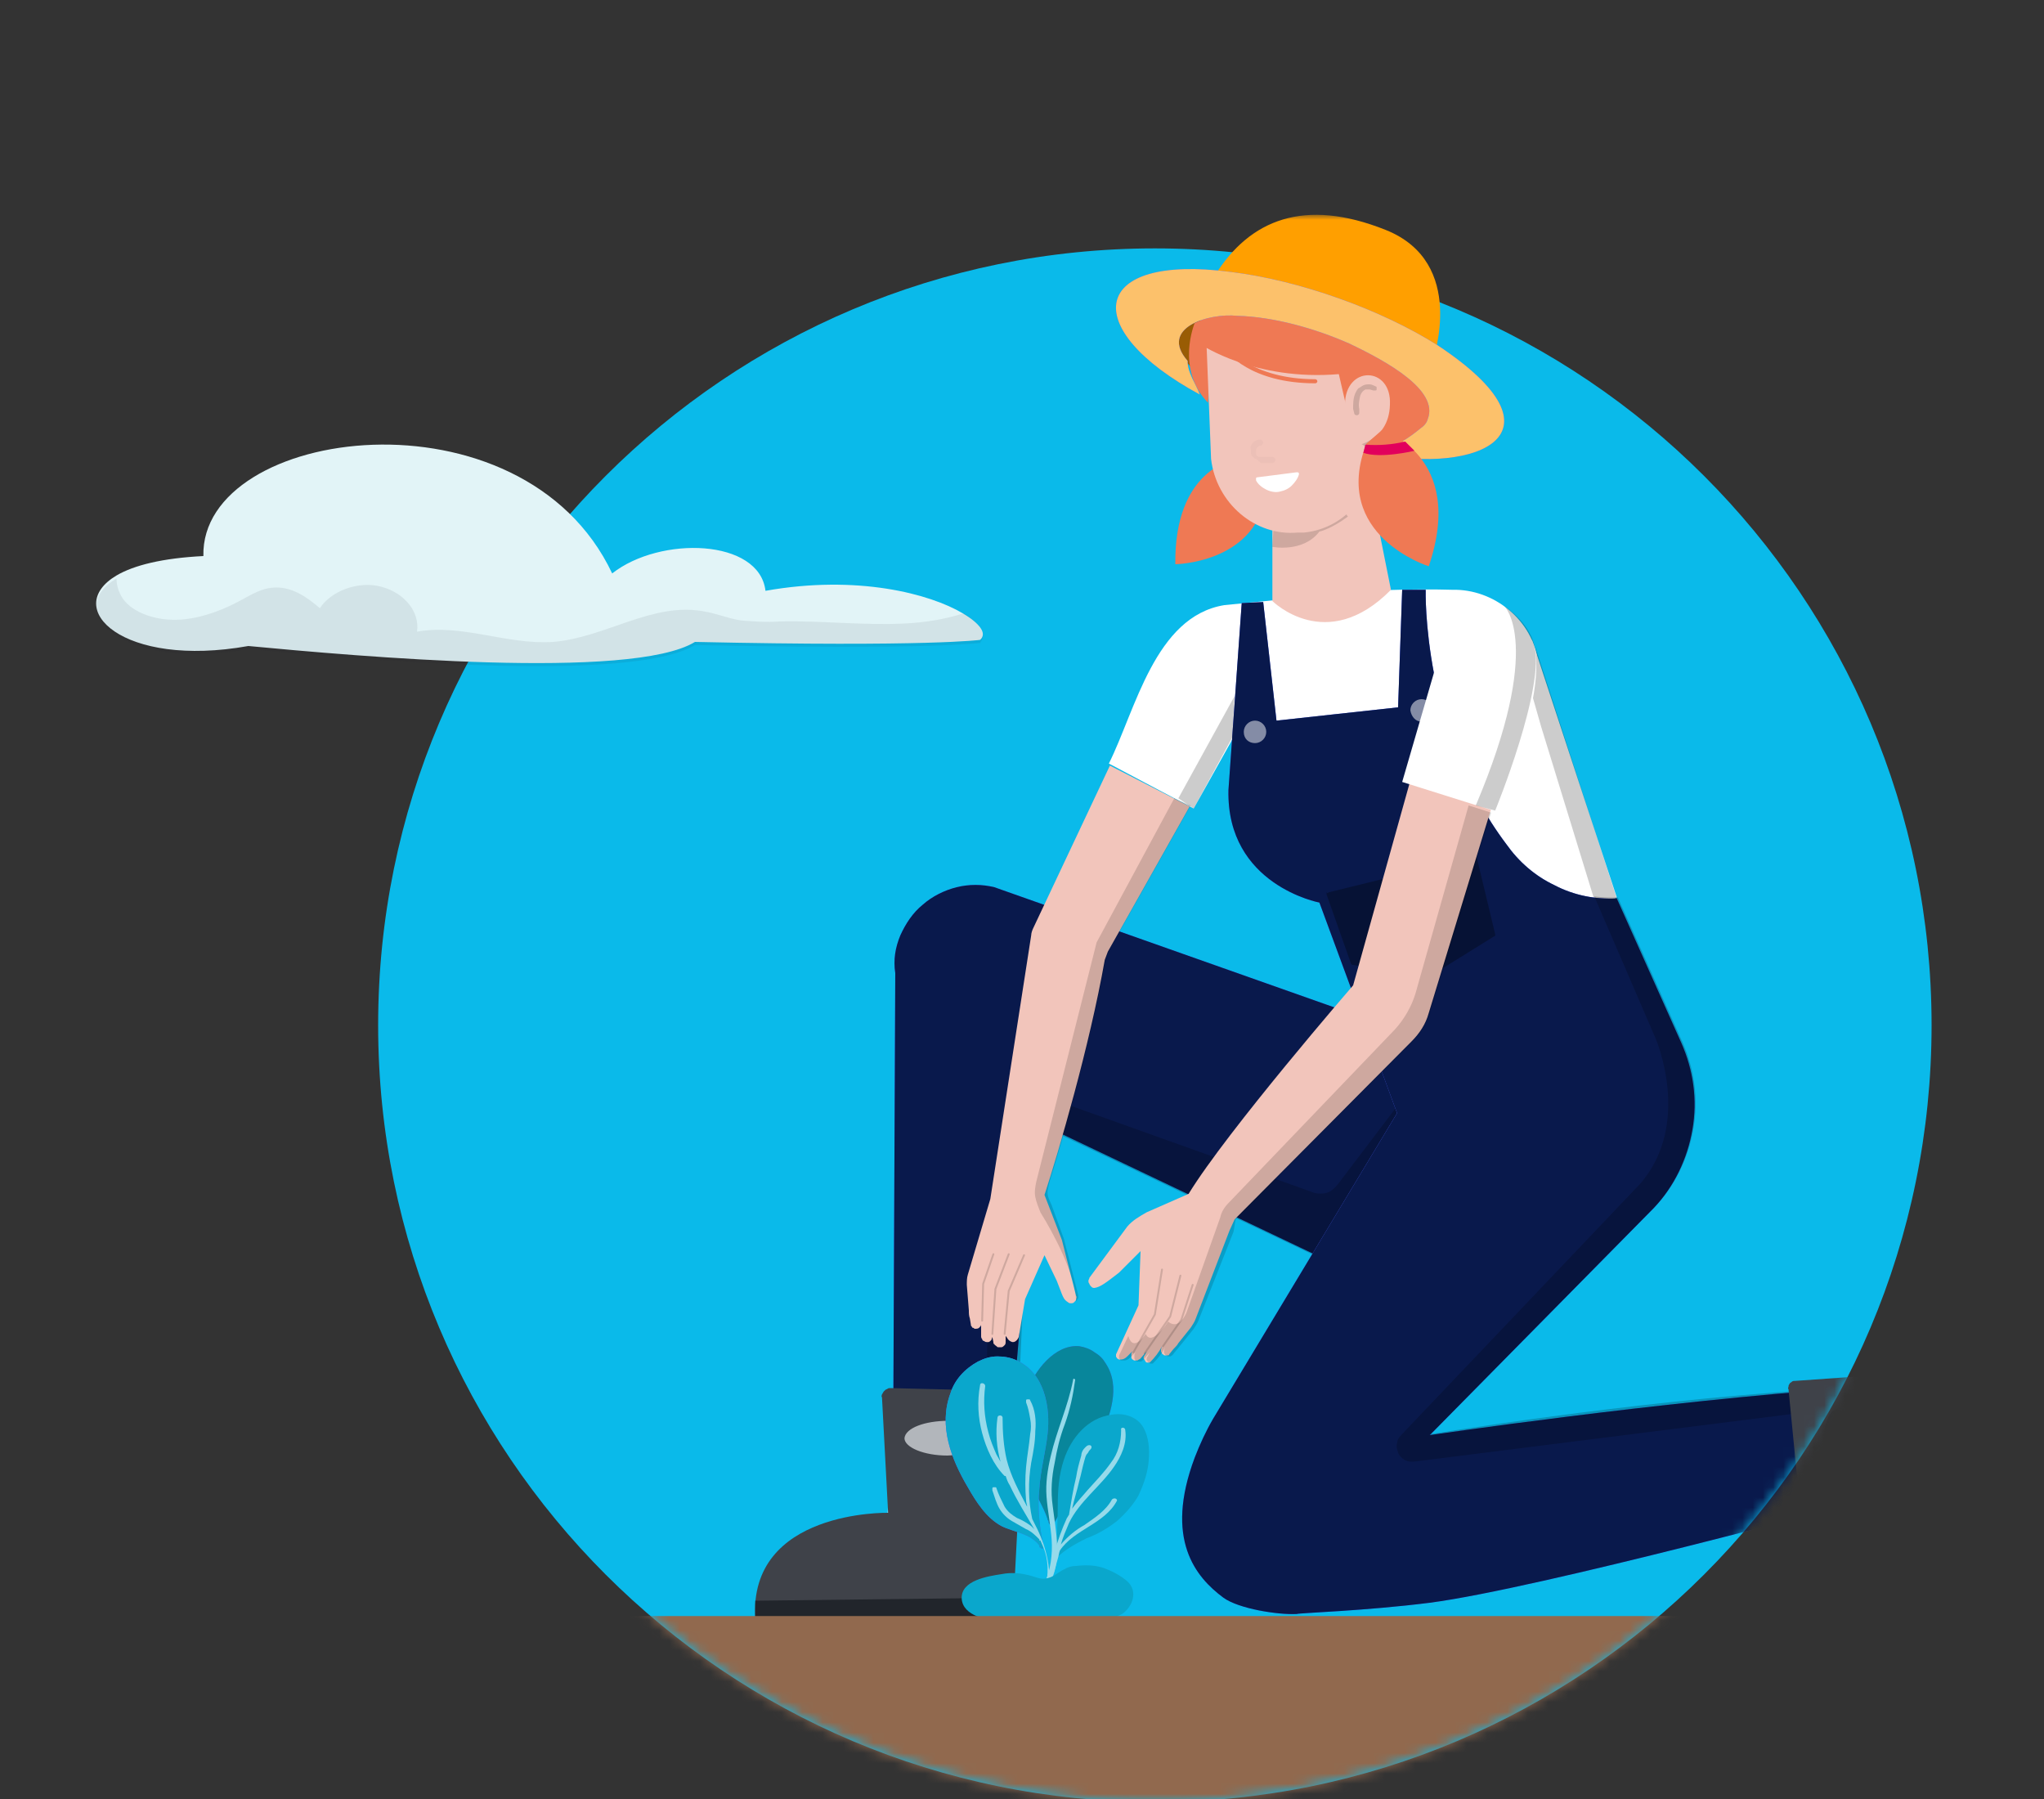
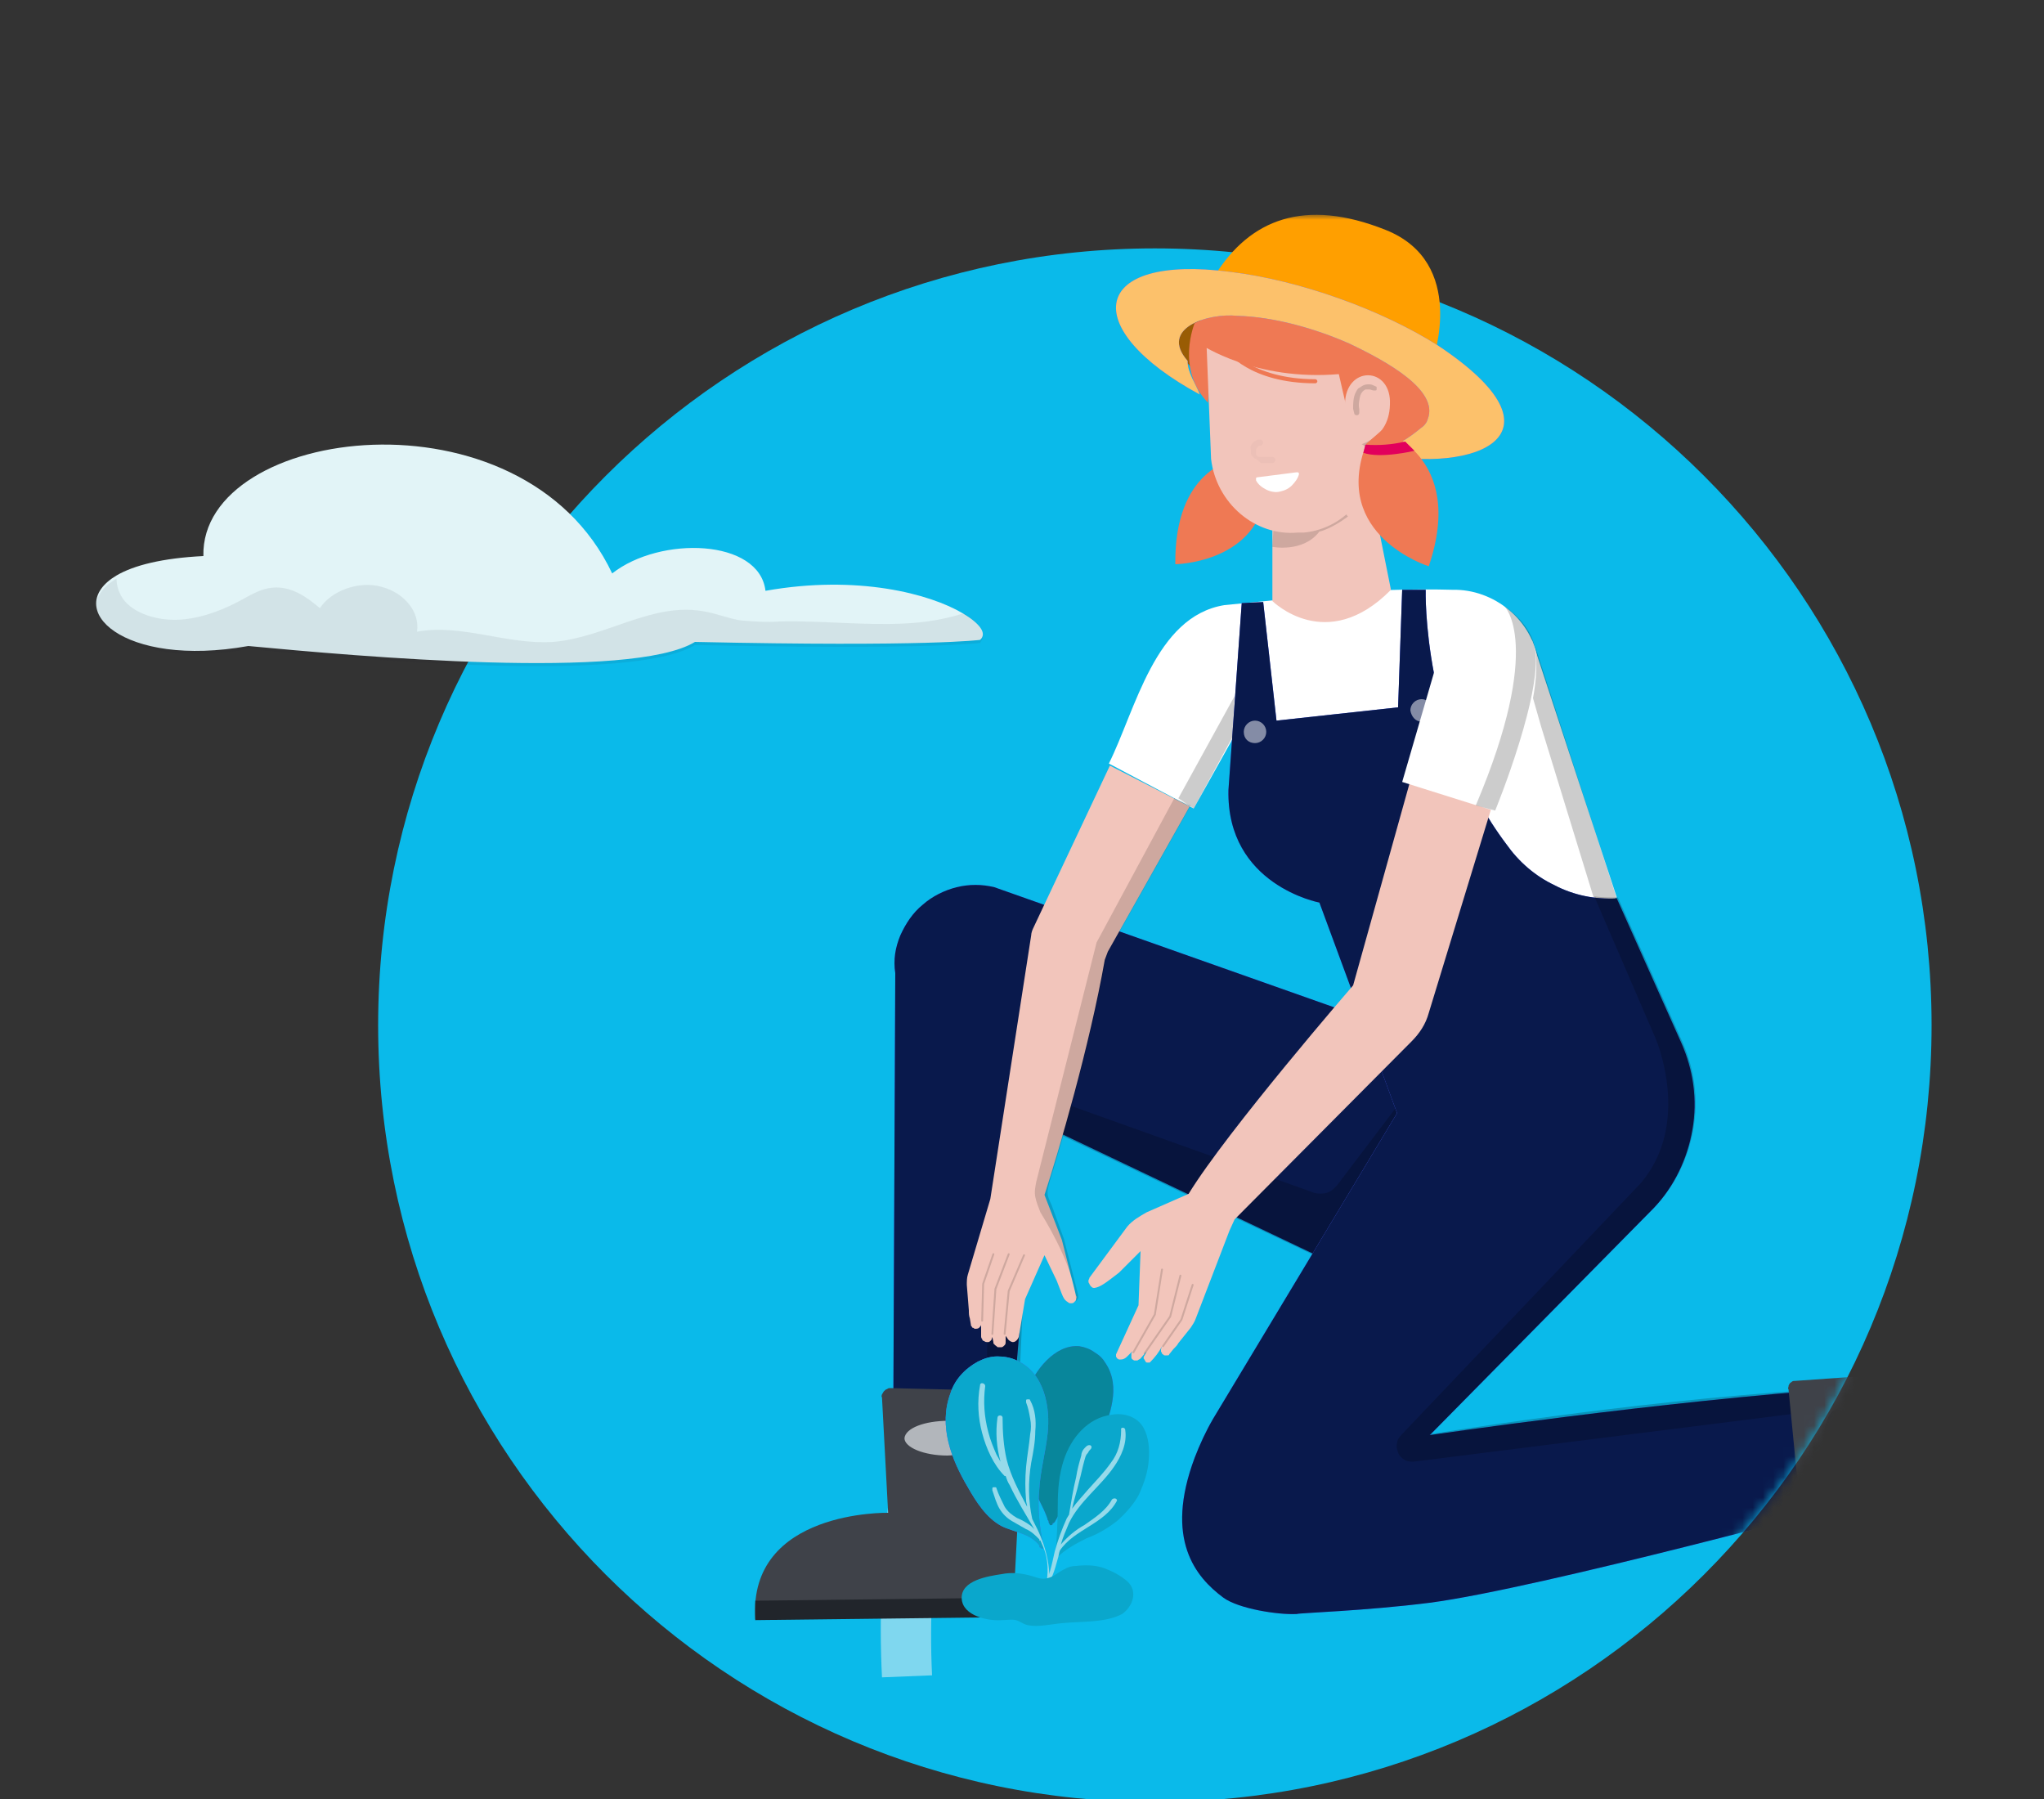
<svg xmlns="http://www.w3.org/2000/svg" width="200" height="176" viewBox="0 0 200 176" fill="none">
  <rect x="0" y="0" width="200" height="176" fill="#333333" stroke="none" />
  <g clip-path="url(#clip0_23_2827)">
    <path d="M113 176.3C154.974 176.3 189 142.274 189 100.3C189 58.326 154.974 24.3 113 24.3C71.026 24.3 37 58.326 37 100.3C37 142.274 71.026 176.3 113 176.3Z" fill="#0ABAEA" />
    <mask id="mask0_23_2827" style="mask-type:alpha" maskUnits="userSpaceOnUse" x="8" y="21" width="183" height="156">
      <path fill-rule="evenodd" clip-rule="evenodd" d="M191 21H8V109H37.492C41.809 146.876 73.968 176.3 113 176.3C152.032 176.3 184.191 146.876 188.507 109H191V21Z" fill="#C4C4C4" />
    </mask>
    <g mask="url(#mask0_23_2827)">
      <path opacity="0.5" d="M91.2 163.9C90.1 141.5 98.9 120.8 103 112.4C101.1 112.1 99.1 111.8 97.2 111.5C93.3 119.6 85.1 140.1 86.3 164.1L91.2 163.9Z" fill="#F4F4F4" />
      <path d="M128.9 58.3C131.9 57.7 138.9 57.6 142.1 57.7C146.2 57.6 150 60.7 150.5 64.8C151.5 67.6 146.9 78.6 146.3 81.4L135.5 77.6L137.4 71.7L120.6 72.3L116.8 79.1L108.5 74.7C111.1 69.5 113 60.3 119.8 59.2L128.9 58.3Z" fill="white" />
      <path d="M124.5 49.4V58.8C124.5 58.8 129.8 64.1 136.1 57.7L133.3 43.7L124.5 49.4Z" fill="#F2C5BB" />
      <path d="M140.8 41.5C141.8 38.7 136.9 34.4 129.8 31.7C122.7 29.1 116.1 29.2 115.1 32C114.1 34.8 119 39.1 126.1 41.8C133.2 44.4 139.8 44.3 140.8 41.5Z" fill="#995C04" />
      <path d="M120.7 45C120.7 45 114.9 45.9 115 55.2C115 55.2 122.6 55.1 123.8 48.7L120.7 45Z" fill="#EF7954" />
      <path d="M116.9 31.6C116.9 31.6 115 36.1 118.2 39.4L119 30.7L116.9 31.6Z" fill="#EF7954" />
      <path opacity="0.15" d="M131.8 50.4C131.7 50.3 131.7 50.3 131.7 50.3H131.6H131.5C130.8 50.9 130 51.4 129.1 51.6L124.6 51.8L124.5 53.5C124.5 53.5 127.5 54.1 129.1 52C129.2 52 130.3 51.7 131.8 50.6L131.9 50.5C131.9 50.5 131.8 50.5 131.8 50.4Z" fill="black" />
      <path d="M127 52.1H127.6C131.8 51.7 134.9 47.8 134.5 43.4L133.4 30.1C133.3 28.6 132 29.7 130.6 29.8L120.6 30.7C118.8 30.9 117.9 30.4 118 32.3L118.5 44.9C119 49.2 122.8 52.5 127 52.1Z" fill="#F2C5BB" />
      <path opacity="0.15" d="M132.8 43.2L134.4 42.8L134.5 44.2L132.8 43.2Z" fill="black" />
      <path d="M123 46.7C123 46.7 122.9 46.7 123 46.7C122.9 46.7 122.9 46.8 122.9 46.8C122.9 46.8 122.9 46.8 122.9 46.9C122.9 46.9 122.9 46.9 122.9 47C123.1 47.4 123.5 47.7 123.9 47.9C124.3 48.1 124.8 48.2 125.2 48.1C125.7 48 126.1 47.8 126.4 47.5C126.7 47.2 127 46.8 127.1 46.4C127.1 46.3 127.1 46.2 126.9 46.2L123 46.7Z" fill="white" />
      <path d="M117.5 33.7C117.5 33.7 122.8 37.3 131 36.6L132.2 41.8L134.3 42.7L134.5 44.6L138.3 44.8C138.3 44.8 140.6 44.2 140.6 43.1V37.4L126 28.7L117.5 30.4V33.7Z" fill="#EF7954" />
      <path d="M132.2 43.7C132.2 43.7 135.9 43.4 136 39.6C136.2 35.8 131.6 35.7 131.6 39.6L131.8 43.8L132.2 43.7Z" fill="#F2C5BB" />
      <path opacity="0.15" d="M134.6 37.8C134.4 37.7 134.2 37.6 134 37.6C133.8 37.6 133.6 37.6 133.4 37.7C133.2 37.8 133.1 37.9 132.9 38C132.8 38.1 132.7 38.3 132.6 38.5C132.4 39 132.4 39.5 132.4 40L132.5 40.4C132.5 40.7 133 40.7 133 40.4V40C132.9 39.6 133 39.1 133.1 38.7C133.2 38.4 133.4 38.2 133.6 38.1C133.7 38.1 133.9 38.1 134 38.1C134.1 38.1 134.3 38.2 134.4 38.2C134.5 38.2 134.5 38.2 134.6 38.2C134.7 38.2 134.7 38.1 134.7 38.1C134.7 38 134.7 38 134.7 37.9C134.7 37.9 134.7 37.8 134.6 37.8Z" fill="black" />
      <g opacity="0.15">
        <path opacity="0.15" d="M123.4 45.3H124.5C124.6 45.3 124.6 45.3 124.7 45.2C124.7 45.2 124.8 45.1 124.8 45C124.8 44.9 124.8 44.9 124.7 44.8C124.7 44.8 124.6 44.7 124.5 44.7H123.4C123.3 44.7 123.3 44.7 123.2 44.7C123.1 44.7 123.1 44.6 123 44.6C123 44.6 122.9 44.5 122.9 44.4C122.9 44.3 122.9 44.3 122.9 44.2C122.9 44.1 122.9 43.9 123 43.8C123.1 43.7 123.2 43.6 123.3 43.6C123.4 43.6 123.4 43.6 123.5 43.5C123.5 43.5 123.6 43.4 123.6 43.3C123.6 43.2 123.6 43.2 123.5 43.1C123.5 43.1 123.4 43 123.3 43C123 43 122.8 43.1 122.6 43.3C122.4 43.5 122.3 43.8 122.4 44C122.4 44.1 122.4 44.3 122.4 44.4C122.4 44.5 122.5 44.6 122.6 44.7C122.7 44.8 122.8 44.9 122.9 44.9C123 44.9 123.3 45.3 123.4 45.3Z" fill="black" />
      </g>
      <path d="M158.2 87.8L149.9 62.6L137.7 73L147.1 94.1L158.2 87.8Z" fill="white" />
      <path opacity="0.2" d="M150.2 63.2C150.2 63.2 150.6 65.1 150 68.3L150.8 71.1L156.3 89L158.2 87.9L150.2 63.2Z" fill="black" />
      <path d="M133.8 99.7L97.3 86.8C96.1 86.5 94.8 86.5 93.6 86.8C92.4 87.1 91.2 87.7 90.3 88.5C89.3 89.3 88.6 90.4 88.1 91.5C87.6 92.7 87.4 93.9 87.6 95.2L87.4 139.7L98.9 140.1L101.5 109.8L128.8 122.8L143.5 108.1L133.8 99.7Z" fill="#4D61FC" />
      <path d="M133.8 99.7L97.3 86.8C96.1 86.5 94.8 86.5 93.6 86.8C92.4 87.1 91.2 87.7 90.3 88.5C89.3 89.3 88.6 90.4 88.1 91.5C87.6 92.7 87.4 93.9 87.6 95.2L87.4 139.7L98.9 140.1L101.5 109.8L128.8 122.8L143.5 108.1L133.8 99.7Z" fill="#09194C" />
      <path d="M140.2 35.2C140.2 35.2 143.6 25.7 135.6 22.5C127.6 19.3 122.3 21.5 118.9 26.9L140.2 35.2Z" fill="#FF9F00" />
-       <path opacity="0.2" d="M138.6 108.7L137.1 107.7L130.8 116C130.5 116.3 130.2 116.6 129.8 116.7C129.4 116.8 129 116.8 128.6 116.7L99.5 106.3L101.4 109.9L128.8 122.9L132.2 117.5L131.8 117.4L138.6 108.7Z" fill="black" />
+       <path opacity="0.2" d="M138.6 108.7L137.1 107.7L130.8 116C130.5 116.3 130.2 116.6 129.8 116.7C129.4 116.8 129 116.8 128.6 116.7L99.5 106.3L101.4 109.9L128.8 122.9L131.8 117.4L138.6 108.7Z" fill="black" />
      <path d="M134.5 44.4C144.6 46.4 153.8 42.5 140.7 33.8C135.2 30.3 127.1 27.4 120.4 26.6C106.7 24.8 105.4 32.1 117.4 38.6C117 37.5 116.2 36.5 116.2 35.3C113.4 32.1 118.2 30.6 121.1 30.9C124.6 31 128.6 32.1 132 33.6C135.8 35.4 140.8 38.2 139.7 41C139.6 41.4 139.3 41.7 139 41.9C137.8 42.9 136.5 43.7 135 44.2L134.5 44.4Z" fill="#4D61FC" />
      <path d="M134.5 44.4C144.6 46.4 153.8 42.5 140.7 33.8C135.2 30.3 127.1 27.4 120.4 26.6C106.7 24.8 105.4 32.1 117.4 38.6C117 37.5 116.2 36.5 116.2 35.3C113.4 32.1 118.2 30.6 121.1 30.9C124.6 31 128.6 32.1 132 33.6C135.8 35.4 140.8 38.2 139.7 41C139.6 41.4 139.3 41.7 139 41.9C137.8 42.9 136.5 43.7 135 44.2L134.5 44.4Z" fill="#FCC16B" />
      <path d="M99.5 136.1L87.1 135.8C87 135.8 86.9 135.8 86.8 135.9C86.7 135.9 86.6 136 86.5 136.1C86.4 136.2 86.4 136.3 86.3 136.4C86.3 136.5 86.2 136.6 86.3 136.7L86.9 148C86.9 148 73.2 147.7 73.9 158.4L99.1 158.1L100.2 136.9C100.2 136.8 100.2 136.7 100.2 136.6C100.2 136.5 100.1 136.4 100 136.3C99.9 136.2 99.8 136.2 99.7 136.1C99.7 136.2 99.6 136.1 99.5 136.1Z" fill="#3F4249" />
      <path d="M99.2 156.3L99.1 158.2L73.9 158.5V156.6L99.2 156.3Z" fill="#21252B" />
      <path d="M97 140.7C97 139.8 95.1 139 92.8 139C90.5 139 88.6 139.7 88.5 140.7C88.5 141.6 90.4 142.4 92.7 142.4C95.1 142.3 97 141.6 97 140.7Z" fill="#B2B6BB" />
      <path d="M135.2 42.1C135.2 42.1 143.5 44.5 139.8 55.4C139.8 55.4 130.2 52.4 133.7 43.4L135.2 42.1Z" fill="#EF7954" />
      <path d="M133.6 43.5C134.9 43.6 136.2 43.5 137.5 43.2L138.4 44.1C138.4 44.1 135.1 44.9 133.4 44.3L133.6 43.5Z" fill="#E2005C" />
      <path opacity="0.2" d="M96.7 127.1L96.5 136L99.7 136.1L100.3 122.8L96.7 127.1Z" fill="black" />
      <path d="M128.7 37.5C122.3 37.5 120 34.4 119.9 34.2C119.8 34.1 119.9 34 119.9 34C120 33.9 120.1 34 120.1 34C120.1 34 122.5 37.1 128.7 37.1C128.8 37.1 128.9 37.2 128.9 37.3C128.9 37.4 128.8 37.5 128.7 37.5Z" fill="#EF7954" />
      <path d="M139.9 156.8C150.6 155.4 182.3 146.8 182.3 146.8L180.8 135.8C162.3 137.1 139.9 140.4 139.9 140.4L161.8 118.2C163.8 116.1 165.1 113.4 165.6 110.5C166.1 107.6 165.7 104.7 164.5 102L158.2 87.9C156.1 88 154 87.6 152.1 86.6C150.2 85.7 148.6 84.3 147.4 82.6C139.1 71.6 139.5 57.7 139.5 57.7H137.2L136.8 69.2L124.9 70.5L123.6 58.9L121.5 59L120.2 77.3C120 86.6 129.1 88.3 129.1 88.3L136.7 108.9L118.7 138.8C118 140 117.4 141.3 116.9 142.6C113.9 150.6 117 154.3 119.7 156.3C121.2 157.4 125.1 158 126.9 157.9C127 157.8 133.6 157.6 139.9 156.8Z" fill="#4D61FC" />
      <path d="M139.9 156.8C150.6 155.4 182.3 146.8 182.3 146.8L180.8 135.8C162.3 137.1 139.9 140.4 139.9 140.4L161.8 118.2C163.8 116.1 165.1 113.4 165.6 110.5C166.1 107.6 165.7 104.7 164.5 102L158.2 87.9C156.1 88 154 87.6 152.1 86.6C150.2 85.7 148.6 84.3 147.4 82.6C139.1 71.6 139.5 57.7 139.5 57.7H137.2L136.8 69.2L124.9 70.5L123.6 58.9L121.5 59L120.2 77.3C120 86.6 129.1 88.3 129.1 88.3L136.7 108.9L118.7 138.8C118 140 117.4 141.3 116.9 142.6C113.9 150.6 117 154.3 119.7 156.3C121.2 157.4 125.1 158 126.9 157.9C127 157.8 133.6 157.6 139.9 156.8Z" fill="#09194C" />
      <path opacity="0.5" d="M139.1 70.6C139.7 70.6 140.2 70.1 140.2 69.5C140.2 68.9 139.7 68.4 139.1 68.4C138.5 68.4 138 68.9 138 69.5C138.1 70.1 138.5 70.6 139.1 70.6Z" fill="white" />
-       <path opacity="0.3" d="M130 87.3L144.2 83.8C144.3 83.8 144.3 83.8 144.4 83.8C144.5 83.8 144.5 83.9 144.5 83.9L146.3 91.4V91.5C146.3 91.5 146.3 91.6 146.2 91.6L139.6 95.7C139.6 95.7 139.5 95.7 139.4 95.7L132.4 94.4H132.3L132.2 94.3L129.8 87.5V87.4V87.3C129.9 87.4 129.9 87.4 130 87.3Z" fill="black" />
      <path d="M116.3 116.8C120.1 110.6 132.4 96.4 132.4 96.4L138.6 74.2L146.4 77.5L139.8 99.1C139.5 100.2 138.9 101.1 138.1 101.9L120.8 119.3L120.3 120.4L117 129C116.9 129.3 116.7 129.6 116.5 129.9L115.3 131.4C115.2 131.6 115 131.8 114.8 132L114.4 132.5C114.4 132.6 114.3 132.6 114.2 132.6C114.1 132.6 114 132.6 114 132.6C113.9 132.6 113.9 132.6 113.8 132.5C113.7 132.5 113.7 132.4 113.7 132.4C113.7 132.3 113.6 132.3 113.6 132.2C113.6 132.1 113.6 132.1 113.6 132L113.7 131.7C113.4 132.3 113 132.8 112.5 133.3C112.4 133.3 112.3 133.3 112.3 133.3C112.2 133.3 112.1 133.3 112.1 133.2C112 133.1 112 133 111.9 132.9C111.9 132.8 111.9 132.7 112 132.6L112.2 132.2L111.6 132.9C111.5 133 111.4 133 111.3 133.1C111.2 133.1 111.1 133.1 111 133.1C110.9 133.1 110.9 133 110.8 133C110.8 133 110.7 132.9 110.7 132.8C110.7 132.7 110.7 132.7 110.7 132.6C110.7 132.5 110.7 132.5 110.7 132.4L110.8 132.2L110.3 132.7C110.1 132.9 109.9 133 109.7 133C109.6 133 109.6 133 109.5 133C109.4 133 109.4 132.9 109.3 132.9C109.3 132.8 109.2 132.8 109.2 132.7C109.2 132.6 109.2 132.6 109.2 132.5L111.4 127.7L111.6 122.4L109.5 124.5C108.2 125.5 107.7 125.9 107.1 126C107 126 106.9 126 106.8 125.9C106.7 125.8 106.6 125.7 106.6 125.6C106.5 125.5 106.5 125.4 106.5 125.3C106.5 125.2 106.6 125.1 106.6 125L110.3 120C110.8 119.4 111.5 119 112.2 118.6L116.3 116.8Z" fill="#F2C5BB" />
      <path opacity="0.15" d="M110.9 132.3L113 128.6L113.7 124.2" stroke="black" stroke-width="0.184" stroke-miterlimit="10" stroke-linecap="round" />
      <path opacity="0.15" d="M112 132.4L114.5 128.8L115.5 124.8" stroke="black" stroke-width="0.184" stroke-miterlimit="10" stroke-linecap="round" />
      <path opacity="0.15" d="M113.8 131.7L115.6 129.1L116.7 125.7" stroke="black" stroke-width="0.184" stroke-miterlimit="10" stroke-linecap="round" />
-       <path opacity="0.15" d="M120.9 119.3L138.2 101.9C139 101.1 139.6 100.1 139.9 99.1L145.9 79.5L143.7 78.8L138.5 97.2C138.1 98.5 137.4 99.7 136.5 100.7L120.2 117.7C119.8 118.1 119.5 118.6 119.4 119.1L116.1 128.4C116.1 128.4 115.4 130.2 114.3 129.3C114.3 129.3 112.7 131.8 112.1 130.5C112.1 130.5 110.9 132.4 110.4 130.7L109.5 132.6C109.5 132.7 109.5 132.7 109.5 132.8C109.5 132.9 109.5 132.9 109.6 133C109.6 133.1 109.7 133.1 109.8 133.1C109.9 133.1 109.9 133.1 110 133.1C110.2 133.1 110.4 133 110.6 132.8L111.1 132.3L111 132.5C111 132.6 111 132.6 111 132.7C111 132.8 111 132.8 111 132.9C111 133 111.1 133 111.1 133.1C111.1 133.1 111.2 133.2 111.3 133.2C111.4 133.2 111.5 133.2 111.6 133.2C111.7 133.2 111.8 133.1 111.9 133L112.5 132.3L112.3 132.7C112.2 132.8 112.2 132.9 112.2 133C112.2 133.1 112.3 133.2 112.4 133.3C112.5 133.4 112.5 133.4 112.6 133.4C112.7 133.4 112.8 133.4 112.8 133.4C113.3 132.9 113.7 132.4 114 131.8L113.9 132.1C113.9 132.2 113.9 132.2 113.9 132.3C113.9 132.4 113.9 132.4 114 132.5C114 132.6 114.1 132.6 114.1 132.6C114.2 132.6 114.2 132.7 114.3 132.7C114.4 132.7 114.5 132.7 114.5 132.7C114.6 132.7 114.6 132.6 114.7 132.6L115.1 132.1C115.3 131.9 115.4 131.7 115.6 131.5L116.8 130C117 129.7 117.2 129.4 117.3 129.1L120.7 120.5L120.9 119.3Z" fill="black" />
      <path d="M140.4 65.5L137.2 76.5L146.1 79.3L149.9 66.6L140.4 65.5Z" fill="white" />
      <path opacity="0.2" d="M177 136C159.4 137.1 140 140.3 140 140.3L161.9 118.1C163.9 116 165.2 113.3 165.7 110.4C166.2 107.5 165.8 104.6 164.6 101.9L158.3 87.8C157.5 87.8 156.8 87.8 156 87.7L162 101.6C162 101.6 165.6 109.9 160.5 115.8L137.1 140.4C136.9 140.6 136.7 140.9 136.7 141.2C136.6 141.5 136.7 141.8 136.8 142.1C136.9 142.4 137.1 142.6 137.4 142.8C137.7 143 138 143 138.3 143L177.2 138.1L177 136Z" fill="black" />
      <path d="M175 135.9L176.2 148.2C176.2 148.3 176.2 148.4 176.3 148.5C176.4 148.6 176.4 148.7 176.5 148.7C176.6 148.8 176.7 148.8 176.8 148.8C176.9 148.8 177 148.8 177.1 148.8L188.3 146.9C188.3 146.9 189.6 159.5 200.2 157.5L196.8 133.6L175.6 135.1C175.5 135.1 175.4 135.1 175.3 135.2C175.2 135.3 175.1 135.3 175.1 135.4C175 135.5 175 135.6 175 135.7C175 135.7 174.9 135.8 175 135.9Z" fill="#3F4249" />
      <path opacity="0.2" d="M180.7 146.3C181.6 146.2 182.2 144.2 181.9 141.9C181.6 139.6 180.7 137.8 179.7 137.9C178.8 138 178.2 140 178.5 142.3C178.8 144.6 179.8 146.4 180.7 146.3Z" fill="black" />
      <path opacity="0.2" d="M120.8 68.1L115.3 78.1L116.8 79.1L120.6 72.1L120.8 68.1Z" fill="black" />
      <path opacity="0.2" d="M147.2 59.3C147.2 59.3 151.1 63 144.4 78.8L146.3 79.3C146.3 79.3 151.3 67.1 150.1 63C150.1 63.1 149.8 61.1 147.2 59.3Z" fill="black" />
      <path d="M97.1 130.8L97.2 131.3C97.2 131.4 97.2 131.5 97.3 131.5C97.3 131.6 97.4 131.6 97.5 131.7C97.6 131.8 97.6 131.8 97.7 131.8C97.8 131.8 97.9 131.8 98 131.8C98.1 131.8 98.2 131.7 98.3 131.6C98.4 131.5 98.4 131.4 98.4 131.2V130.7C98.5 130.8 98.6 131 98.7 131.1C98.8 131.2 99 131.3 99.1 131.3C99.3 131.3 99.4 131.2 99.5 131.1C99.6 131 99.7 130.8 99.7 130.7L100.3 127.1L102.2 122.8L103.4 125.3C104 126.8 104 127.1 104.5 127.4C104.6 127.5 104.7 127.5 104.8 127.5C104.9 127.5 105 127.5 105.1 127.4C105.2 127.3 105.3 127.2 105.3 127.1C105.3 127 105.4 126.9 105.3 126.8L103.9 121.3L102.2 116.9C103.6 112.6 106.6 102.4 108.1 93.9C108.2 93.6 108.3 93.4 108.4 93.1L116.4 78.9L108.6 74.9L101.1 90.8C101 91 100.9 91.3 100.9 91.5L96.9 117.3L94.7 124.7C94.6 125 94.6 125.4 94.6 125.7L94.8 128.2C94.8 128.5 94.8 128.7 94.9 129L95 129.6C95 129.7 95 129.7 95.1 129.8C95.1 129.9 95.2 129.9 95.2 129.9C95.3 129.9 95.3 130 95.4 130C95.5 130 95.7 130 95.8 129.9C95.9 129.8 96 129.7 96 129.6V130.7C96 130.8 96 130.9 96.1 131C96.1 131.1 96.2 131.2 96.3 131.2C96.4 131.3 96.5 131.3 96.7 131.3C96.8 131.3 96.9 131.2 97 131.1L97.1 130.8Z" fill="#F2C5BB" />
      <path opacity="0.15" d="M98.3 130.5L98.7 126.3L100.2 122.8" stroke="black" stroke-width="0.184" stroke-miterlimit="10" stroke-linecap="round" />
      <path opacity="0.15" d="M97.1 130.5L97.4 126.1L98.7 122.7" stroke="black" stroke-width="0.184" stroke-miterlimit="10" stroke-linecap="round" />
      <path opacity="0.15" d="M96.1 129.2L96.2 125.6L97.2 122.7" stroke="black" stroke-width="0.184" stroke-miterlimit="10" stroke-linecap="round" />
      <path opacity="0.15" d="M107.3 92.2L101.4 115.6C101.3 116.1 101.2 116.6 101.3 117.1C101.4 117.6 101.6 118.1 101.8 118.6C103.1 120.7 105.2 124.6 105.3 127.3C105.4 127.2 105.4 127.1 105.5 127C105.5 126.9 105.5 126.8 105.5 126.7L104.1 121.2L102.9 117.9C102.4 116.8 102.4 116.8 102.7 115.6C104.2 110.8 106.8 101.5 108.2 93.8C108.3 93.5 108.4 93.3 108.5 93L116.5 78.8L114.9 78.1L107.3 92.2Z" fill="black" />
      <path opacity="0.5" d="M122.8 72.7C123.4 72.7 123.9 72.2 123.9 71.6C123.9 71 123.4 70.5 122.8 70.5C122.2 70.5 121.7 71 121.7 71.6C121.7 72.3 122.2 72.7 122.8 72.7Z" fill="white" />
      <path d="M108.2 133.4C107.9 132.9 107.6 132.6 107.1 132.3C106.7 132 106.2 131.8 105.6 131.7C104.4 131.6 103.3 132.2 102.4 133.1C100.6 134.9 99.8 137.6 99.8 140.1C99.9 141.7 100.2 143.2 100.7 144.7C101 145.4 101.3 146.1 101.7 146.8C102 147.4 102.3 148 102.5 148.6C102.5 148.7 102.5 148.7 102.6 148.8C102.6 148.9 102.6 149 102.7 149.1C102.7 149.3 103 149.2 103 149.1V149H103.1L103.2 148.9C104.7 146.3 106.2 143.7 107.6 140.9C108.6 138.5 109.7 135.7 108.2 133.4Z" fill="#4D61FC" />
      <path d="M108.2 133.4C107.9 132.9 107.6 132.6 107.1 132.3C106.7 132 106.2 131.8 105.6 131.7C104.4 131.6 103.3 132.2 102.4 133.1C100.6 134.9 99.8 137.6 99.8 140.1C99.9 141.7 100.2 143.2 100.7 144.7C101 145.4 101.3 146.1 101.7 146.8C102 147.4 102.3 148 102.5 148.6C102.5 148.7 102.5 148.7 102.6 148.8C102.6 148.9 102.6 149 102.7 149.1C102.7 149.3 103 149.2 103 149.1V149H103.1L103.2 148.9C104.7 146.3 106.2 143.7 107.6 140.9C108.6 138.5 109.7 135.7 108.2 133.4Z" fill="#08869B" />
      <path d="M112.4 142.9C112.5 141.8 112.4 140.6 111.9 139.7C111.3 138.6 110 138.2 108.8 138.4C106.4 138.7 104.8 140.7 104.1 142.8C103.6 144.3 103.5 145.8 103.5 147.3C103.5 148.8 103.4 150.4 103.3 151.9L103.2 152C103.2 152 103.2 152 103.2 152.1C103.2 152.1 103.2 152.1 103.2 152.2C103.2 152.2 103.2 152.2 103.2 152.3C103.2 152.3 103.2 152.3 103.3 152.4H103.4C104.2 151.6 105.3 151 106.3 150.5C107.4 150.1 108.4 149.5 109.3 148.8C110.1 148.1 110.9 147.2 111.4 146.3C112 145 112.3 144 112.4 142.9Z" fill="#0AA7CC" />
      <path d="M102.5 140.3C102.8 137.7 102.2 134.3 99.5 133.1C98.9 132.8 98.2 132.7 97.6 132.7C96.9 132.7 96.3 132.9 95.7 133.2C94.4 133.9 93.4 135 93 136.3C91.8 139.5 93.1 142.8 94.7 145.5C95.5 146.9 96.5 148.5 98 149.3C99.2 149.9 100.8 150 101.7 151.2V151.3C101.7 151.3 101.7 151.4 101.8 151.4C101.8 151.4 101.9 151.4 101.9 151.5H102C102 151.5 102.1 151.5 102.1 151.4V151.3V151.2C101.7 149.4 101.5 147.5 101.7 145.6C101.8 143.9 102.3 142.1 102.5 140.3Z" fill="#4D61FC" />
      <path d="M102.5 140.3C102.8 137.7 102.2 134.3 99.5 133.1C98.9 132.8 98.2 132.7 97.6 132.7C96.9 132.7 96.3 132.9 95.7 133.2C94.4 133.9 93.4 135 93 136.3C91.8 139.5 93.1 142.8 94.7 145.5C95.5 146.9 96.5 148.5 98 149.3C99.2 149.9 100.8 150 101.7 151.2V151.3C101.7 151.3 101.7 151.4 101.8 151.4C101.8 151.4 101.9 151.4 101.9 151.5H102C102 151.5 102.1 151.5 102.1 151.4V151.3V151.2C101.7 149.4 101.5 147.5 101.7 145.6C101.8 143.9 102.3 142.1 102.5 140.3Z" fill="#0AA7CC" />
      <path d="M108.8 146.7C108.2 147.8 107.1 148.5 106.1 149.2C105.2 149.7 104.5 150.3 103.8 151.1C104 150.4 104.3 149.7 104.6 149C105.6 146.9 107.7 145.4 109 143.5C109.7 142.5 110.3 141.2 110.1 139.9C110.1 139.6 109.6 139.6 109.7 139.9C109.7 141.1 109.4 142.2 108.7 143.1C108 144.1 107.2 144.9 106.4 145.8C105.9 146.4 105.4 146.9 104.9 147.6C105.1 146.7 105.4 145.8 105.6 144.9C105.8 144.2 105.9 143.6 106.1 142.9C106.2 142.6 106.2 142.4 106.4 142.2C106.5 142.1 106.5 142 106.6 141.9C106.7 141.8 106.8 141.7 106.8 141.6V141.5L106.7 141.4C106.4 141.3 106.2 141.6 106.1 141.7C105.9 141.9 105.8 142.2 105.8 142.4C105.6 143.1 105.4 143.8 105.3 144.5C105 145.7 104.8 147 104.6 148.2C104.5 148.3 104.5 148.4 104.4 148.5C103.9 149.6 103.5 150.7 103.2 151.8C102.9 153.1 102.7 154.4 101.9 155.5C101.8 155.6 102 155.7 102.1 155.6C102.9 154.7 103.2 153.6 103.5 152.5C103.6 152.2 103.6 152 103.7 151.7C105.1 149.6 108.1 149.1 109.3 146.8C109.3 146.6 109 146.5 108.8 146.7Z" fill="#96DAEA" />
      <path d="M101.3 149.2C101.2 149 101.1 148.8 101 148.6C100.6 146.8 100.6 144.9 100.9 143.1C101.1 142.1 101.3 141 101.3 140C101.4 139 101.3 137.9 100.8 137C100.8 136.9 100.7 136.9 100.7 136.9C100.6 136.9 100.6 136.9 100.5 136.9C100.4 136.9 100.4 137 100.4 137C100.4 137.1 100.4 137.1 100.4 137.2C100.6 137.7 100.7 138.2 100.8 138.8C100.9 139.3 100.9 139.8 100.8 140.3C100.7 141.4 100.5 142.4 100.4 143.5C100.3 144.6 100.3 145.7 100.4 146.8C100.4 147 100.5 147.2 100.5 147.4C99.7 145.9 98.9 144.4 98.5 142.8C98.2 141.5 98.1 140.1 98.1 138.7C98.1 138.4 97.6 138.4 97.6 138.7C97.4 140.1 97.5 141.6 97.9 143C97.8 142.8 97.6 142.5 97.5 142.3C97.2 141.6 96.9 140.9 96.7 140.1C96.3 138.6 96.2 137.1 96.4 135.6C96.4 135.3 95.9 135.2 95.9 135.5C95.6 137.1 95.7 138.7 96.1 140.2C96.5 141.7 97.2 143.3 98.3 144.4C98.3 144.4 98.3 144.4 98.4 144.4C98.5 144.7 98.6 145 98.8 145.3C99.5 146.8 100.4 148.2 101.2 149.6C101.1 149.5 101 149.4 100.9 149.3C100.5 149 100 148.7 99.5 148.5C99 148.2 98.6 147.9 98.3 147.4C98 146.8 97.7 146.2 97.5 145.6C97.5 145.5 97.4 145.5 97.4 145.5C97.3 145.5 97.3 145.5 97.2 145.5C97.1 145.5 97.1 145.6 97.1 145.6C97.1 145.7 97.1 145.7 97.1 145.8C97.3 146.4 97.5 147.1 97.8 147.6C98.1 148.1 98.5 148.5 99 148.8C99.5 149.1 99.9 149.3 100.4 149.6C100.9 149.8 101.3 150.2 101.7 150.6C101.7 150.6 101.7 150.6 101.7 150.7C101.7 150.8 101.7 150.7 101.8 150.7C101.9 150.9 102 151.2 102.1 151.4C102.6 152.6 102.6 154 102.3 155.3V155.4L102.4 155.5H102.5L102.6 155.4C102.9 153.4 102.3 151.1 101.3 149.2Z" fill="#96DAEA" />
-       <path d="M104.2 139.3C104.7 137.9 105 136.5 105.2 135C105.2 134.9 105 134.8 105 135C104.5 137.6 103.4 139.9 102.8 142.5C102.5 143.8 102.3 145.1 102.4 146.4C102.5 147.8 102.8 149.2 102.9 150.6C103 152.1 102.8 153.6 102.2 154.9C102.2 155 102.2 155 102.2 155.1C102.2 155.2 102.3 155.2 102.3 155.2C102.3 155.2 102.4 155.2 102.5 155.2C102.6 155.2 102.6 155.2 102.6 155.1C104 152.8 103.3 149.8 103 147.3C102.8 145.9 102.9 144.5 103.2 143.1C103.4 141.9 103.7 140.6 104.2 139.3Z" fill="#96DAEA" />
      <path d="M110.3 154.7C109.6 154.1 108.8 153.7 108 153.4C107.1 153.1 106.2 153.1 105.3 153.2C104.9 153.2 104.5 153.3 104.2 153.5C103.7 153.7 103.3 154.1 102.8 154.3C102 154.6 101.7 154.4 101 154.2C100 153.9 99 153.8 98 154C96.7 154.2 94 154.6 94.1 156.4C94.2 158.1 96.7 158.6 98 158.5C98.5 158.5 99 158.4 99.4 158.5C99.8 158.6 100.1 158.9 100.6 159C101.6 159.2 102.8 158.9 103.9 158.8C105.7 158.6 108.1 158.8 109.8 157.9C110.8 157.2 111.4 155.7 110.3 154.7Z" fill="#0AA7CC" />
-       <path d="M231.3 158.1H37V179.1L231.3 179.5V158.1Z" fill="#91694E" />
      <path d="M94.2 60C91 58.1 83.9 56.2 74.9 57.8C74.3 52.7 64.6 52.4 59.9 56.1C51.1 37.5 19.6 41.7 19.9 54.4C15.9 54.6 13.1 55.3 11.4 56.3C6 59.5 12 65.4 24.3 63.2C34.9 64.2 61.8 66.6 68 62.8C90.9 63.3 95.9 62.6 95.9 62.6C96.6 62 95.9 61 94.2 60Z" fill="#E2F4F7" />
      <path opacity="0.08" d="M94.3 60C92.4 60.6 90.5 60.9 88.5 61C84.4 61.2 80.3 60.7 76.3 60.8C75 60.9 73.8 60.8 72.5 60.7C71.2 60.5 70.1 60 68.8 59.8C63.8 58.9 59.2 62.4 54.1 62.8C49.6 63.1 45.2 61 40.8 61.8C41.1 59.9 39.6 58 37.3 57.4C35.1 56.8 32.4 57.8 31.3 59.5C30 58.4 28.5 57.3 26.6 57.5C25.6 57.6 24.7 58.1 23.8 58.6C22 59.6 20 60.4 17.9 60.6C15.8 60.8 13.4 60.2 12.2 58.8C11.7 58.2 11.4 57.4 11.4 56.6C6 59.8 12 65.7 24.3 63.5C34.9 64.5 61.8 66.9 68 63.1C90.9 63.6 95.9 62.9 95.9 62.9C96.6 62 95.9 61 94.3 60Z" fill="#21252B" />
    </g>
  </g>
  <defs>
    <clipPath id="clip0_23_2827">
      <rect width="200" height="176" fill="white" />
    </clipPath>
  </defs>
</svg>